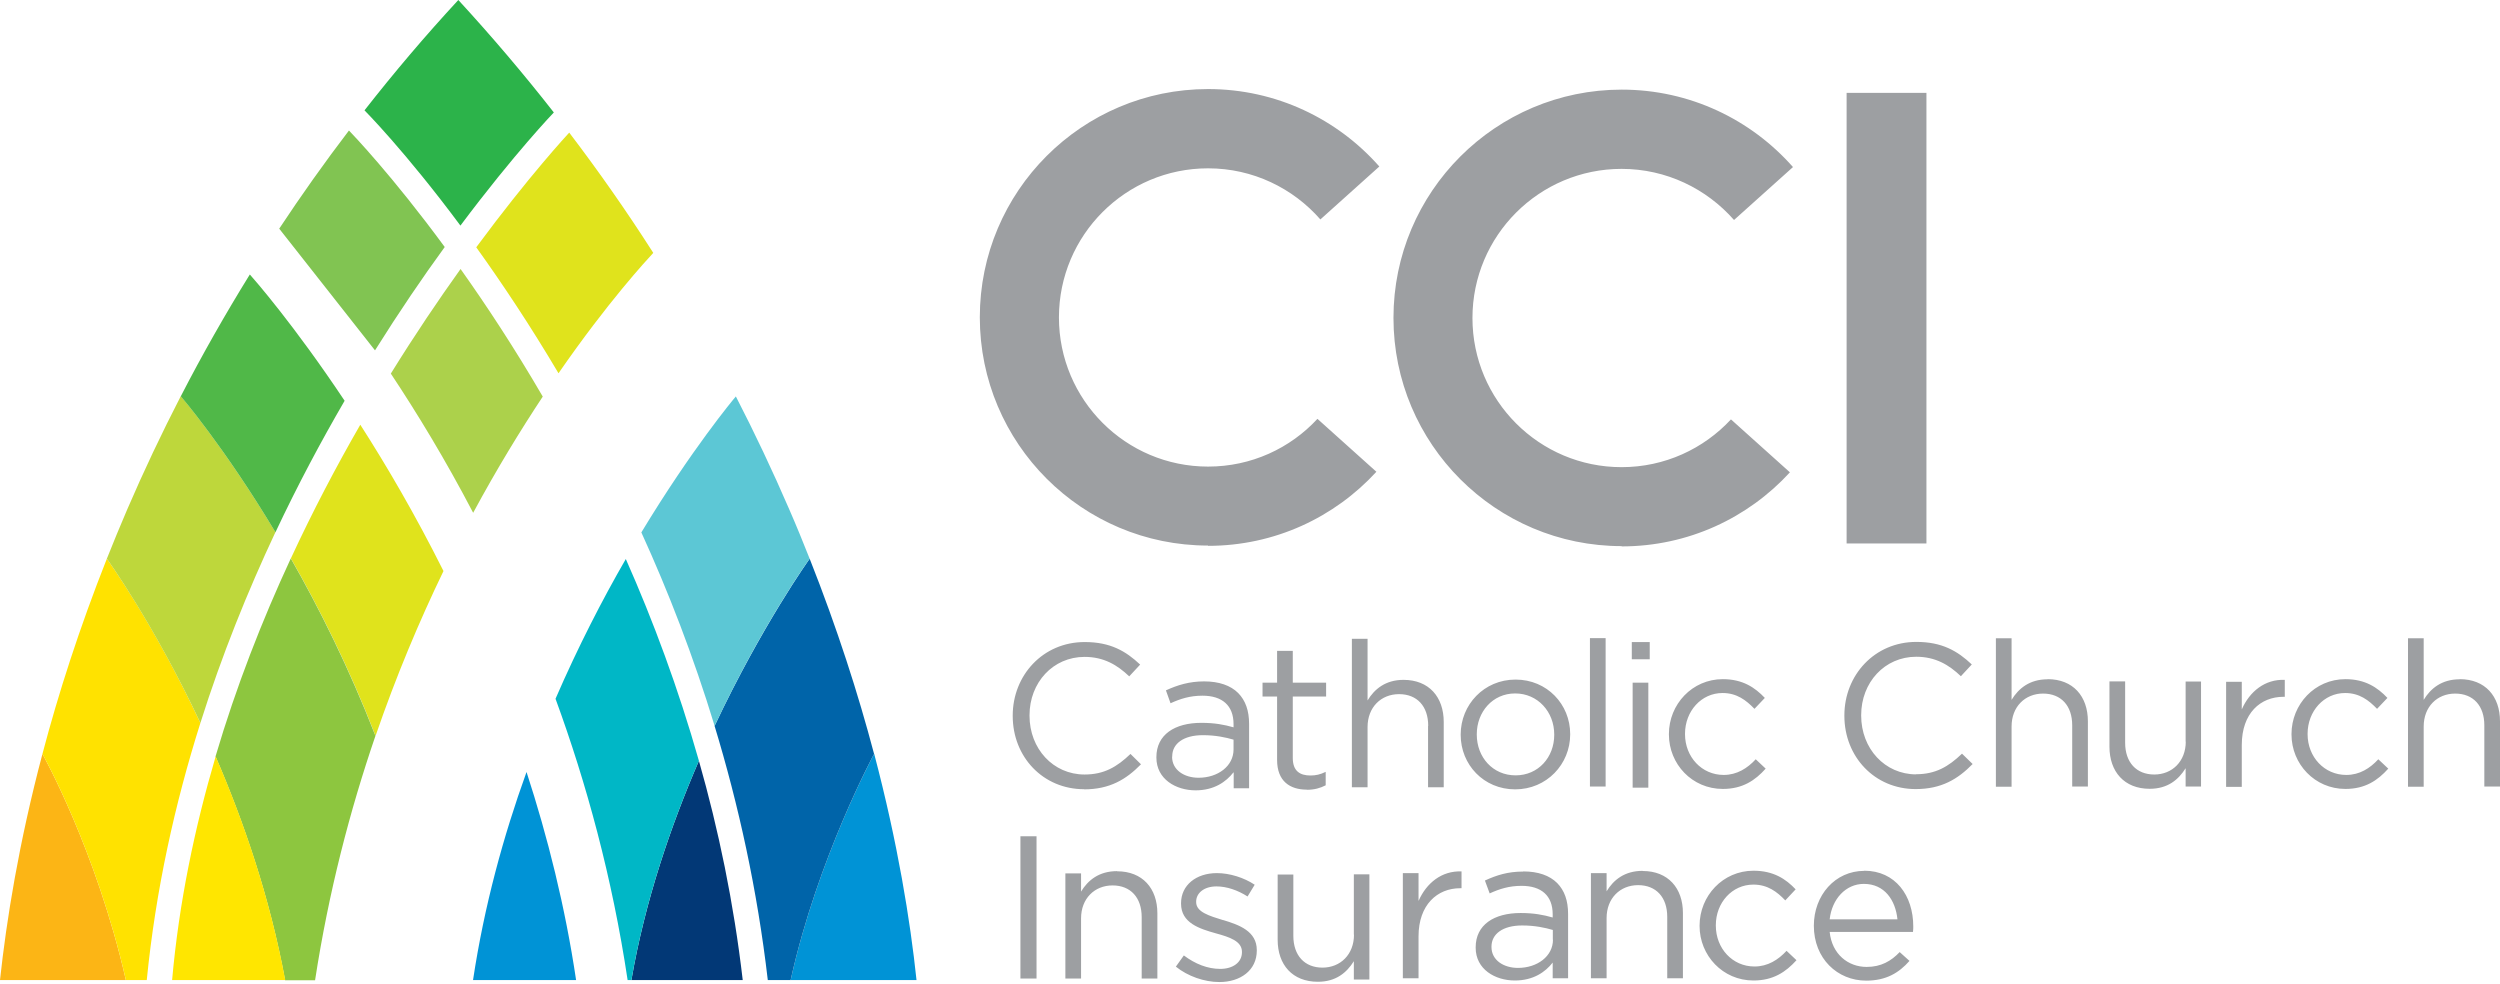
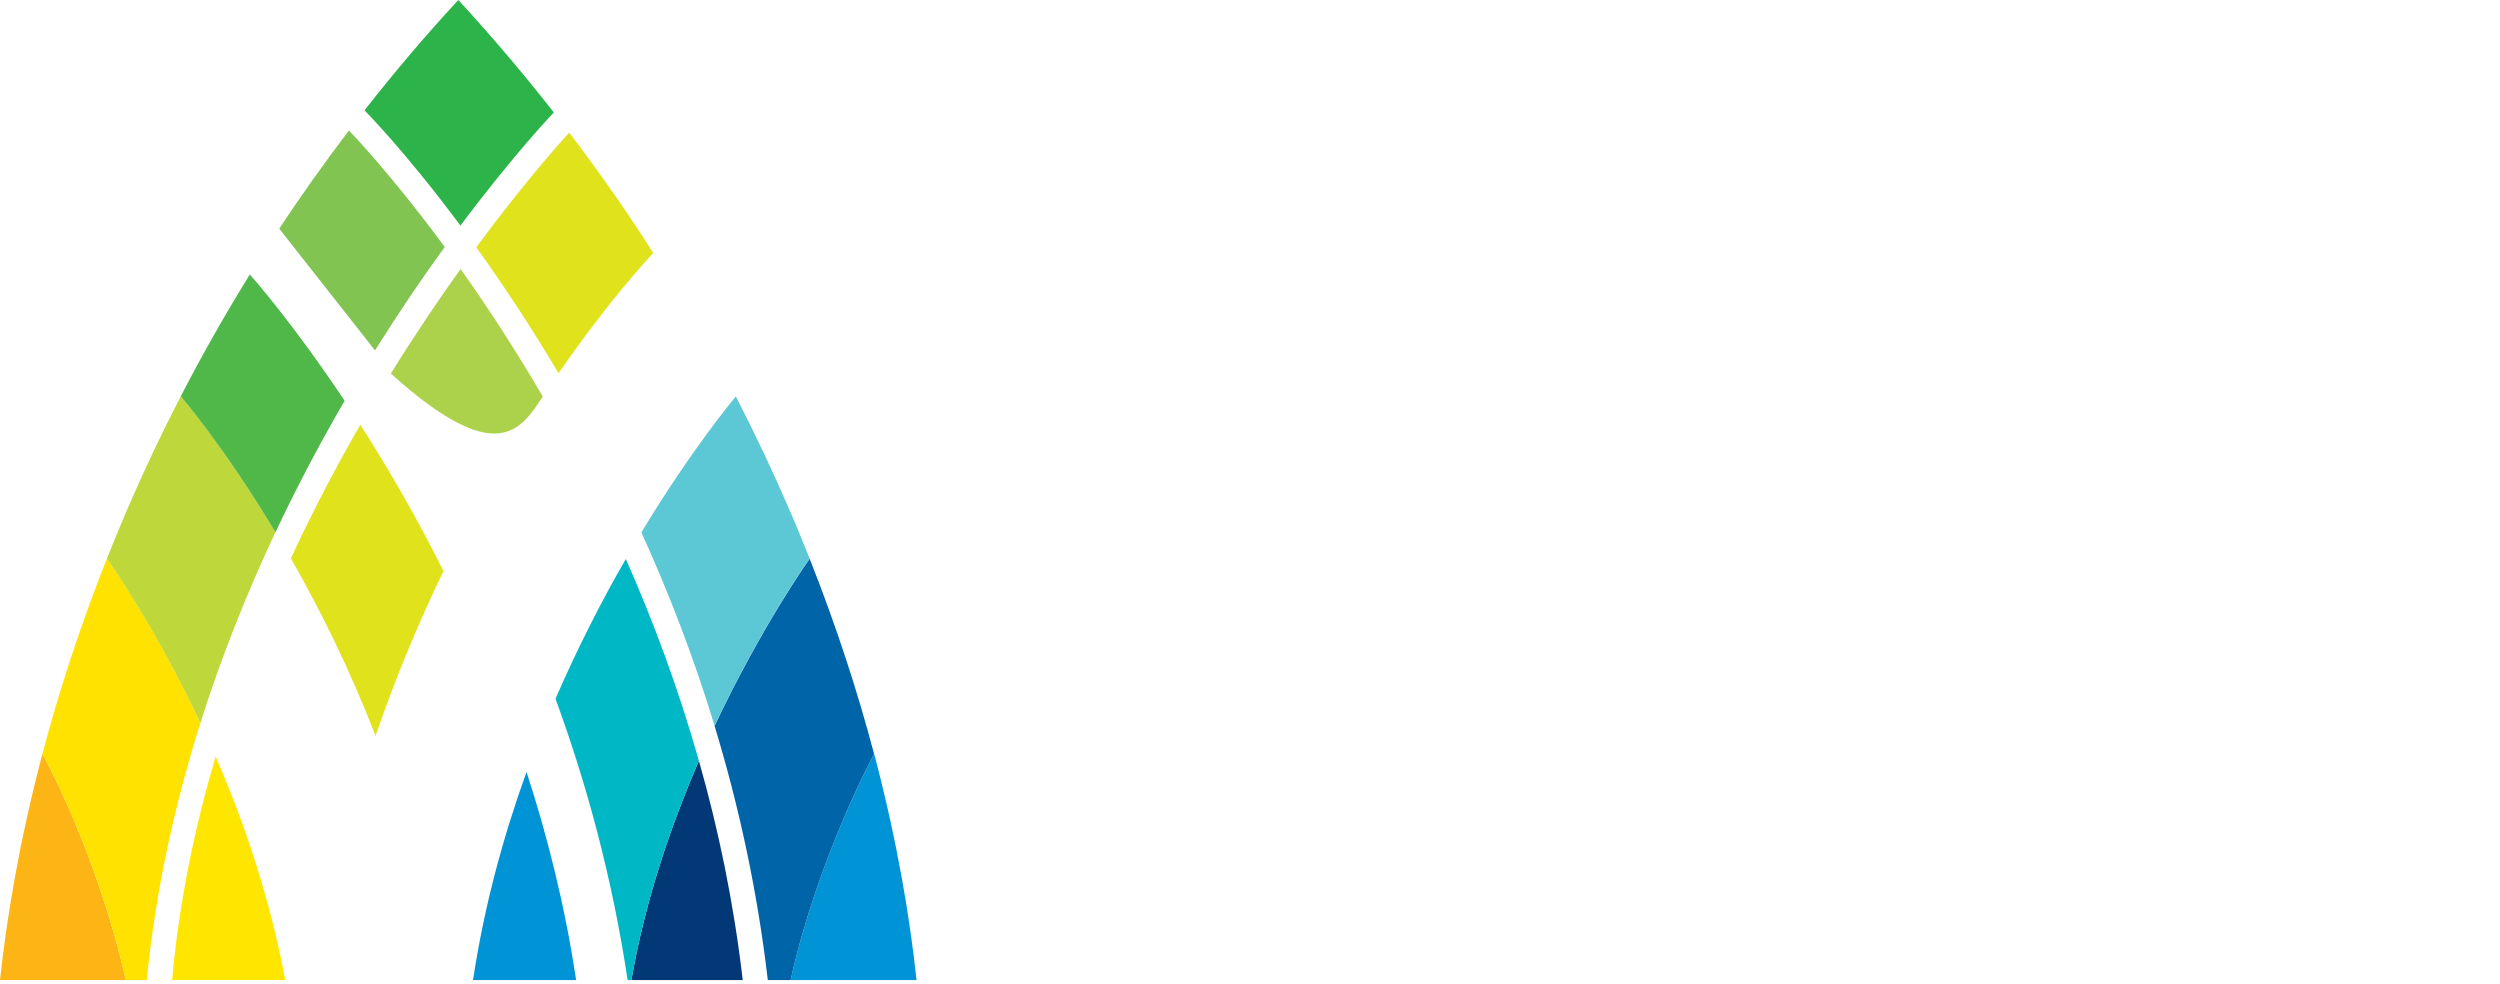
<svg xmlns="http://www.w3.org/2000/svg" width="160" height="63" viewBox="0 0 160 63" fill="none">
-   <path d="M78.284 58.89C77.388 58.612 76.554 58.37 76.554 57.734V57.707C76.554 57.151 77.065 56.73 77.854 56.73C78.508 56.73 79.216 56.972 79.844 57.375L80.301 56.623C79.611 56.165 78.696 55.879 77.881 55.879C76.554 55.879 75.587 56.649 75.587 57.806V57.832C75.587 59.069 76.76 59.437 77.809 59.732C78.696 59.974 79.485 60.234 79.485 60.915V60.942C79.485 61.596 78.903 62.009 78.096 62.009C77.289 62.009 76.492 61.695 75.766 61.148L75.255 61.865C76.008 62.475 77.074 62.851 78.042 62.851C79.377 62.851 80.435 62.107 80.435 60.835V60.808C80.435 59.598 79.315 59.195 78.275 58.881L78.284 58.89ZM78.956 49.444V50.448H79.942V46.334C79.942 45.474 79.709 44.828 79.243 44.353C78.759 43.869 78.015 43.609 77.065 43.609C76.115 43.609 75.362 43.843 74.619 44.183L74.914 45.008C75.542 44.721 76.16 44.524 76.958 44.524C78.221 44.524 78.947 45.151 78.947 46.343V46.549C78.347 46.379 77.746 46.262 76.886 46.262C75.183 46.262 74.009 47.015 74.009 48.458V48.485C74.009 49.865 75.255 50.582 76.519 50.582C77.702 50.582 78.472 50.035 78.938 49.435L78.956 49.444ZM75.022 48.431V48.404C75.022 47.598 75.739 47.051 76.985 47.051C77.8 47.051 78.454 47.194 78.947 47.338V47.965C78.947 49.032 77.944 49.776 76.707 49.776C75.793 49.776 75.013 49.282 75.013 48.431H75.022ZM86.655 59.822C86.655 61.086 85.785 61.928 84.638 61.928C83.491 61.928 82.774 61.148 82.774 59.894V55.968H81.77V60.145C81.77 61.749 82.72 62.833 84.343 62.833C85.499 62.833 86.189 62.251 86.646 61.516V62.69H87.641V55.959H86.646V59.813L86.655 59.822ZM83.635 50.546C84.118 50.546 84.495 50.439 84.844 50.259V49.399C84.495 49.569 84.208 49.632 83.868 49.632C83.186 49.632 82.738 49.336 82.738 48.512V44.577H84.871V43.69H82.738V41.656H81.734V43.69H80.802V44.577H81.734V48.637C81.734 49.999 82.559 50.537 83.635 50.537V50.546ZM123.292 5.942H118.183V34.782H123.292V5.987V5.942ZM105.493 43.69H104.489V50.412H105.493V43.69ZM103.781 34.97C108.047 34.97 111.883 33.142 114.554 30.229L110.781 26.841C109.033 28.724 106.542 29.898 103.781 29.898C98.511 29.898 94.237 25.623 94.237 20.353C94.237 15.083 98.511 10.808 103.781 10.808C106.649 10.808 109.221 12.081 110.978 14.079L114.751 10.692C112.071 7.654 108.155 5.736 103.79 5.736C95.724 5.736 89.182 12.278 89.182 20.344C89.182 28.41 95.724 34.952 103.79 34.952L103.781 34.97ZM105.583 41.091H104.435V42.194H105.583V41.091ZM91.396 46.459V50.385H92.399V46.209C92.399 44.604 91.449 43.511 89.827 43.511C88.671 43.511 87.963 44.102 87.524 44.828V40.885H86.52V50.385H87.524V46.531C87.524 45.267 88.384 44.425 89.54 44.425C90.697 44.425 91.405 45.205 91.405 46.45L91.396 46.459ZM77.316 34.934C81.582 34.934 85.418 33.106 88.089 30.193L84.316 26.806C82.577 28.688 80.085 29.862 77.316 29.862C72.046 29.862 67.772 25.587 67.772 20.317C67.772 15.047 72.046 10.773 77.316 10.773C80.184 10.773 82.756 12.045 84.504 14.044L88.277 10.656C85.597 7.618 81.681 5.7 77.316 5.7C69.25 5.7 62.708 12.242 62.708 20.308C62.708 28.374 69.25 34.916 77.316 34.916V34.934ZM65.307 62.627H66.338V53.522H65.307V62.627ZM69.376 50.519C71.025 50.519 72.073 49.883 73.023 48.915L72.351 48.252C71.482 49.085 70.657 49.569 69.412 49.569C67.404 49.569 65.889 47.92 65.889 45.805V45.778C65.889 43.681 67.395 42.041 69.412 42.041C70.648 42.041 71.509 42.561 72.27 43.287L72.97 42.534C72.055 41.674 71.07 41.091 69.421 41.091C66.741 41.091 64.814 43.224 64.814 45.796V45.823C64.814 48.44 66.75 50.51 69.385 50.51L69.376 50.519ZM71.491 55.753C70.335 55.753 69.627 56.336 69.188 57.062V55.897H68.184V62.627H69.188V58.773C69.188 57.51 70.048 56.667 71.204 56.667C72.36 56.667 73.068 57.447 73.068 58.693V62.627H74.072V58.451C74.072 56.855 73.122 55.762 71.491 55.762V55.753ZM96.997 43.493C94.972 43.493 93.484 45.106 93.484 47.006V47.033C93.484 48.933 94.954 50.519 96.97 50.519C98.987 50.519 100.492 48.906 100.492 47.006V46.979C100.492 45.079 99.013 43.493 96.997 43.493ZM99.471 47.033C99.471 48.458 98.458 49.623 96.997 49.623C95.536 49.623 94.514 48.458 94.514 47.015V46.988C94.514 45.572 95.518 44.38 96.97 44.38C98.422 44.38 99.471 45.563 99.471 47.006V47.033ZM143.474 45.393V43.636H142.471V50.358H143.474V47.678C143.474 45.644 144.666 44.595 146.145 44.595H146.226V43.511C144.953 43.457 143.976 44.264 143.483 45.384L143.474 45.393ZM122.637 49.56C120.63 49.56 119.115 47.911 119.115 45.796V45.769C119.115 43.672 120.621 42.032 122.637 42.032C123.874 42.032 124.735 42.552 125.496 43.278L126.195 42.525C125.281 41.665 124.295 41.082 122.646 41.082C119.967 41.082 118.04 43.215 118.04 45.787V45.814C118.04 48.431 119.976 50.501 122.602 50.501C124.251 50.501 125.299 49.865 126.249 48.897L125.568 48.234C124.699 49.068 123.874 49.551 122.628 49.551L122.637 49.56ZM131.044 43.475C129.888 43.475 129.18 44.067 128.741 44.792V40.849H127.737V50.349H128.741V46.495C128.741 45.232 129.601 44.389 130.757 44.389C131.913 44.389 132.621 45.169 132.621 46.415V50.34H133.625V46.164C133.625 44.559 132.675 43.466 131.044 43.466V43.475ZM90.786 57.635V55.879H89.782V62.609H90.786V59.929C90.786 57.904 91.987 56.846 93.457 56.846H93.538V55.771C92.265 55.717 91.288 56.524 90.795 57.644L90.786 57.635ZM157.419 43.475C156.263 43.475 155.555 44.067 155.116 44.792V40.849H154.112V50.349H155.116V46.495C155.116 45.232 155.976 44.389 157.132 44.389C158.289 44.389 158.997 45.169 158.997 46.415V50.34H160V46.164C160 44.559 159.05 43.466 157.419 43.466V43.475ZM150.16 49.596C148.753 49.596 147.686 48.44 147.686 46.988V46.961C147.686 45.519 148.726 44.353 150.088 44.353C151.002 44.353 151.594 44.81 152.132 45.366L152.795 44.667C152.167 44.004 151.379 43.466 150.106 43.466C148.144 43.466 146.656 45.079 146.656 46.979V47.006C146.656 48.897 148.144 50.492 150.106 50.492C151.37 50.492 152.176 49.946 152.849 49.193L152.212 48.593C151.684 49.166 151.02 49.596 150.16 49.596ZM139.889 47.463C139.889 48.727 139.02 49.569 137.873 49.569C136.726 49.569 136.009 48.79 136.009 47.535V43.609H135.005V47.786C135.005 49.39 135.955 50.483 137.577 50.483C138.733 50.483 139.423 49.901 139.88 49.166V50.34H140.866V43.618H139.88V47.472L139.889 47.463ZM102.76 40.84H101.756V50.34H102.76V40.84ZM105.126 55.735C103.969 55.735 103.261 56.318 102.822 57.044V55.879H101.819V62.609H102.822V58.755C102.822 57.492 103.683 56.649 104.839 56.649C105.995 56.649 106.703 57.429 106.703 58.675V62.609H107.707V58.433C107.707 56.838 106.757 55.744 105.134 55.744L105.126 55.735ZM97.481 55.78C96.495 55.78 95.778 56.013 95.034 56.354L95.339 57.178C95.966 56.891 96.585 56.694 97.382 56.694C98.646 56.694 99.372 57.322 99.372 58.514V58.72C98.771 58.549 98.171 58.433 97.32 58.433C95.617 58.433 94.443 59.186 94.443 60.629V60.655C94.443 62.036 95.689 62.752 96.952 62.752C98.135 62.752 98.906 62.206 99.372 61.605V62.609H100.358V58.496C100.358 57.635 100.125 56.99 99.659 56.515C99.175 56.031 98.44 55.771 97.49 55.771L97.481 55.78ZM99.39 60.136C99.39 61.202 98.386 61.946 97.149 61.946C96.235 61.946 95.455 61.453 95.455 60.611V60.584C95.455 59.777 96.172 59.23 97.418 59.23C98.243 59.23 98.888 59.374 99.381 59.517V60.145L99.39 60.136ZM113.003 49.193L112.367 48.593C111.838 49.166 111.166 49.596 110.315 49.596C108.908 49.596 107.841 48.44 107.841 46.988V46.961C107.841 45.519 108.881 44.353 110.243 44.353C111.157 44.353 111.749 44.81 112.286 45.366L112.949 44.667C112.322 44.004 111.533 43.466 110.261 43.466C108.298 43.466 106.81 45.079 106.81 46.979V47.006C106.81 48.897 108.289 50.492 110.261 50.492C111.524 50.492 112.331 49.946 113.003 49.193ZM119.313 55.735C117.448 55.735 116.086 57.295 116.086 59.248C116.086 61.346 117.592 62.761 119.438 62.761C120.711 62.761 121.535 62.26 122.207 61.498L121.58 60.933C121.033 61.507 120.388 61.883 119.465 61.883C118.282 61.883 117.242 61.068 117.099 59.643H122.431C122.449 59.481 122.449 59.383 122.449 59.293C122.449 57.313 121.302 55.726 119.313 55.726V55.735ZM117.099 58.836C117.242 57.537 118.13 56.569 119.286 56.569C120.612 56.569 121.311 57.608 121.437 58.836H117.108H117.099ZM112.286 61.856C110.879 61.856 109.813 60.7 109.813 59.239V59.212C109.813 57.77 110.852 56.614 112.215 56.614C113.129 56.614 113.729 57.071 114.258 57.626L114.921 56.918C114.294 56.255 113.505 55.726 112.223 55.726C110.261 55.726 108.773 57.34 108.773 59.239V59.266C108.773 61.148 110.252 62.752 112.223 62.752C113.487 62.752 114.294 62.206 114.975 61.453L114.339 60.853C113.81 61.426 113.138 61.856 112.286 61.856Z" fill="#9D9FA2" />
  <path d="M55.941 48.252C55.941 48.252 52.338 54.902 50.6 62.726H58.657C58.253 58.899 57.456 53.97 55.95 48.252" fill="#0093D6" />
  <path d="M40.41 62.726H47.535C46.961 57.788 45.985 53.092 44.73 48.691C42.946 52.814 41.288 57.635 40.41 62.726Z" fill="#023876" />
  <path d="M51.819 35.758C51.819 35.758 48.772 40.007 45.733 46.459C47.266 51.505 48.467 56.945 49.139 62.725H50.6C52.339 54.901 55.941 48.252 55.941 48.252C54.928 44.416 53.584 40.222 51.819 35.758Z" fill="#0064A9" />
  <path d="M45.733 46.459C48.762 40.007 51.809 35.759 51.818 35.759C51.406 34.719 50.976 33.661 50.51 32.595C49.452 30.148 48.314 27.738 47.095 25.372C46.943 25.551 44.272 28.741 41.046 34.074C42.776 37.865 44.38 42.005 45.733 46.45" fill="#5CC7D5" />
  <path d="M40.052 35.777C38.555 38.367 37.005 41.378 35.553 44.721C37.533 50.125 39.182 56.156 40.168 62.726H40.41C41.288 57.626 42.947 52.805 44.73 48.691C43.413 44.058 41.808 39.738 40.052 35.777Z" fill="#00B7C6" />
  <path d="M30.274 62.725H36.87C36.172 58.029 35.051 53.566 33.698 49.408C32.219 53.503 30.991 57.975 30.274 62.725Z" fill="#0093D6" />
  <path d="M35.741 23.893C38.914 19.304 41.396 16.634 41.809 16.186L41.764 16.114C40.097 13.506 38.313 10.961 36.431 8.487C36.324 8.604 33.85 11.265 30.48 15.827C32.12 18.112 33.922 20.81 35.741 23.884" fill="#E0E31C" />
-   <path d="M25.013 23.911C26.68 26.42 28.499 29.404 30.282 32.819C31.797 30.005 33.321 27.523 34.737 25.381C32.926 22.271 31.125 19.537 29.476 17.216C28.078 19.17 26.554 21.419 25.013 23.911Z" fill="#ACD14B" />
+   <path d="M25.013 23.911C31.797 30.005 33.321 27.523 34.737 25.381C32.926 22.271 31.125 19.537 29.476 17.216C28.078 19.17 26.554 21.419 25.013 23.911Z" fill="#ACD14B" />
  <path d="M18.614 35.732C20.434 38.922 22.351 42.749 24.036 47.096C25.354 43.26 26.841 39.738 28.383 36.547C26.599 32.981 24.762 29.835 23.059 27.182C21.536 29.826 20.03 32.685 18.614 35.741" fill="#E0E31C" />
-   <path d="M18.615 35.732C16.786 39.675 15.119 43.923 13.793 48.413C15.576 52.536 17.27 57.429 18.247 62.735H20.165C21.034 57.08 22.397 51.855 24.028 47.096C22.343 42.758 20.425 38.922 18.606 35.732" fill="#8DC63F" />
  <path d="M11.006 62.725H18.256C17.27 57.42 15.585 52.527 13.802 48.413C12.458 52.975 11.454 57.77 11.015 62.725" fill="#FFE600" />
  <path d="M2.716 48.252C1.201 53.97 0.412 58.899 0 62.726H8.057C6.148 54.364 2.716 48.252 2.716 48.252Z" fill="#FCB515" />
  <path d="M6.838 35.758C5.073 40.222 3.729 44.407 2.716 48.252C2.716 48.252 6.148 54.364 8.057 62.725H9.393C9.966 56.945 11.194 51.433 12.825 46.271C9.823 39.863 6.865 35.794 6.838 35.758Z" fill="#FFE200" />
  <path d="M11.57 25.354C10.351 27.72 9.204 30.14 8.146 32.595C7.689 33.662 7.25 34.719 6.838 35.759C6.838 35.759 9.813 39.863 12.825 46.271C14.196 41.925 15.854 37.838 17.628 34.056C14.321 28.553 11.57 25.354 11.57 25.354Z" fill="#BED73B" />
  <path d="M11.57 25.363C11.57 25.363 14.322 28.553 17.629 34.065C19.045 31.054 20.55 28.239 22.056 25.649C18.812 20.783 16.284 17.897 15.989 17.566C14.42 20.102 12.941 22.701 11.57 25.363Z" fill="#50B848" />
  <path d="M24 22.423C20.505 17.378 17.87 14.635 17.87 14.635C17.87 14.635 20.505 17.378 24 22.423C25.551 19.95 27.065 17.727 28.463 15.809C25.076 11.203 22.557 8.586 22.333 8.353C20.774 10.396 19.286 12.493 17.87 14.635" fill="#81C452" />
  <path d="M35.445 7.197C33.509 4.723 31.475 2.33 29.333 0C27.227 2.276 25.228 4.633 23.328 7.062C23.328 7.062 25.918 9.661 29.467 14.438C32.935 9.805 35.445 7.197 35.445 7.197Z" fill="#2CB34A" />
</svg>